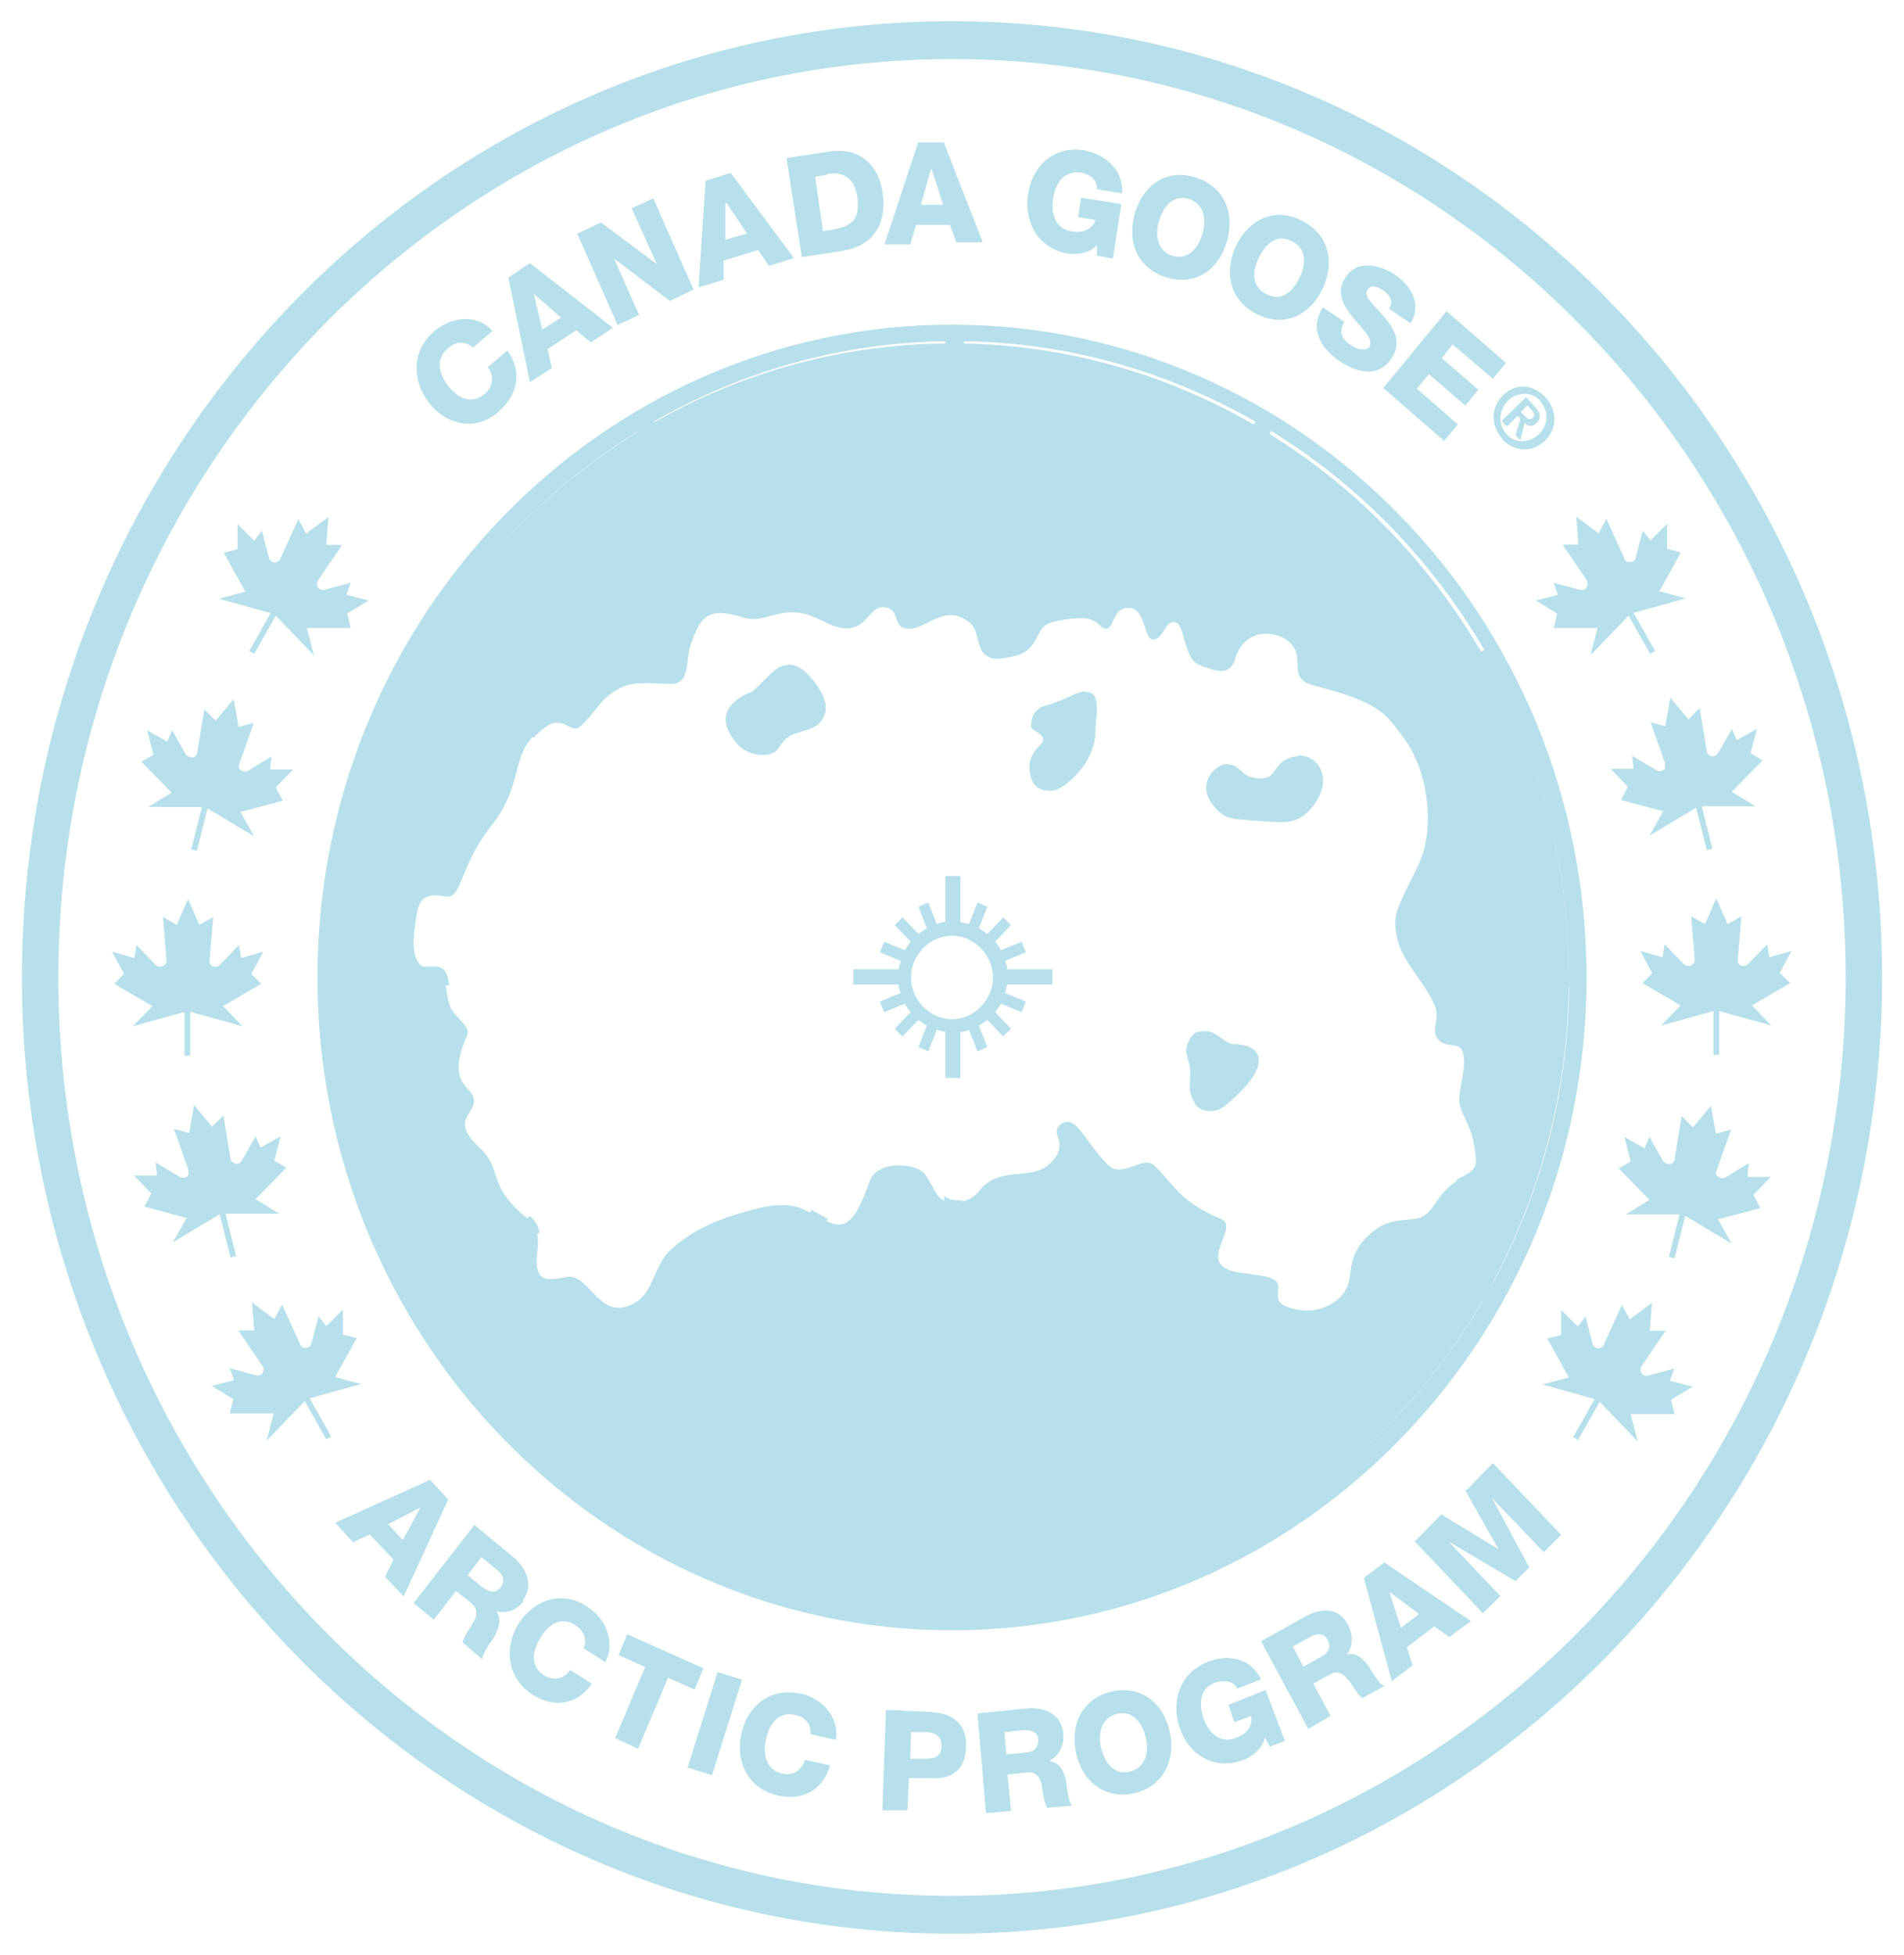
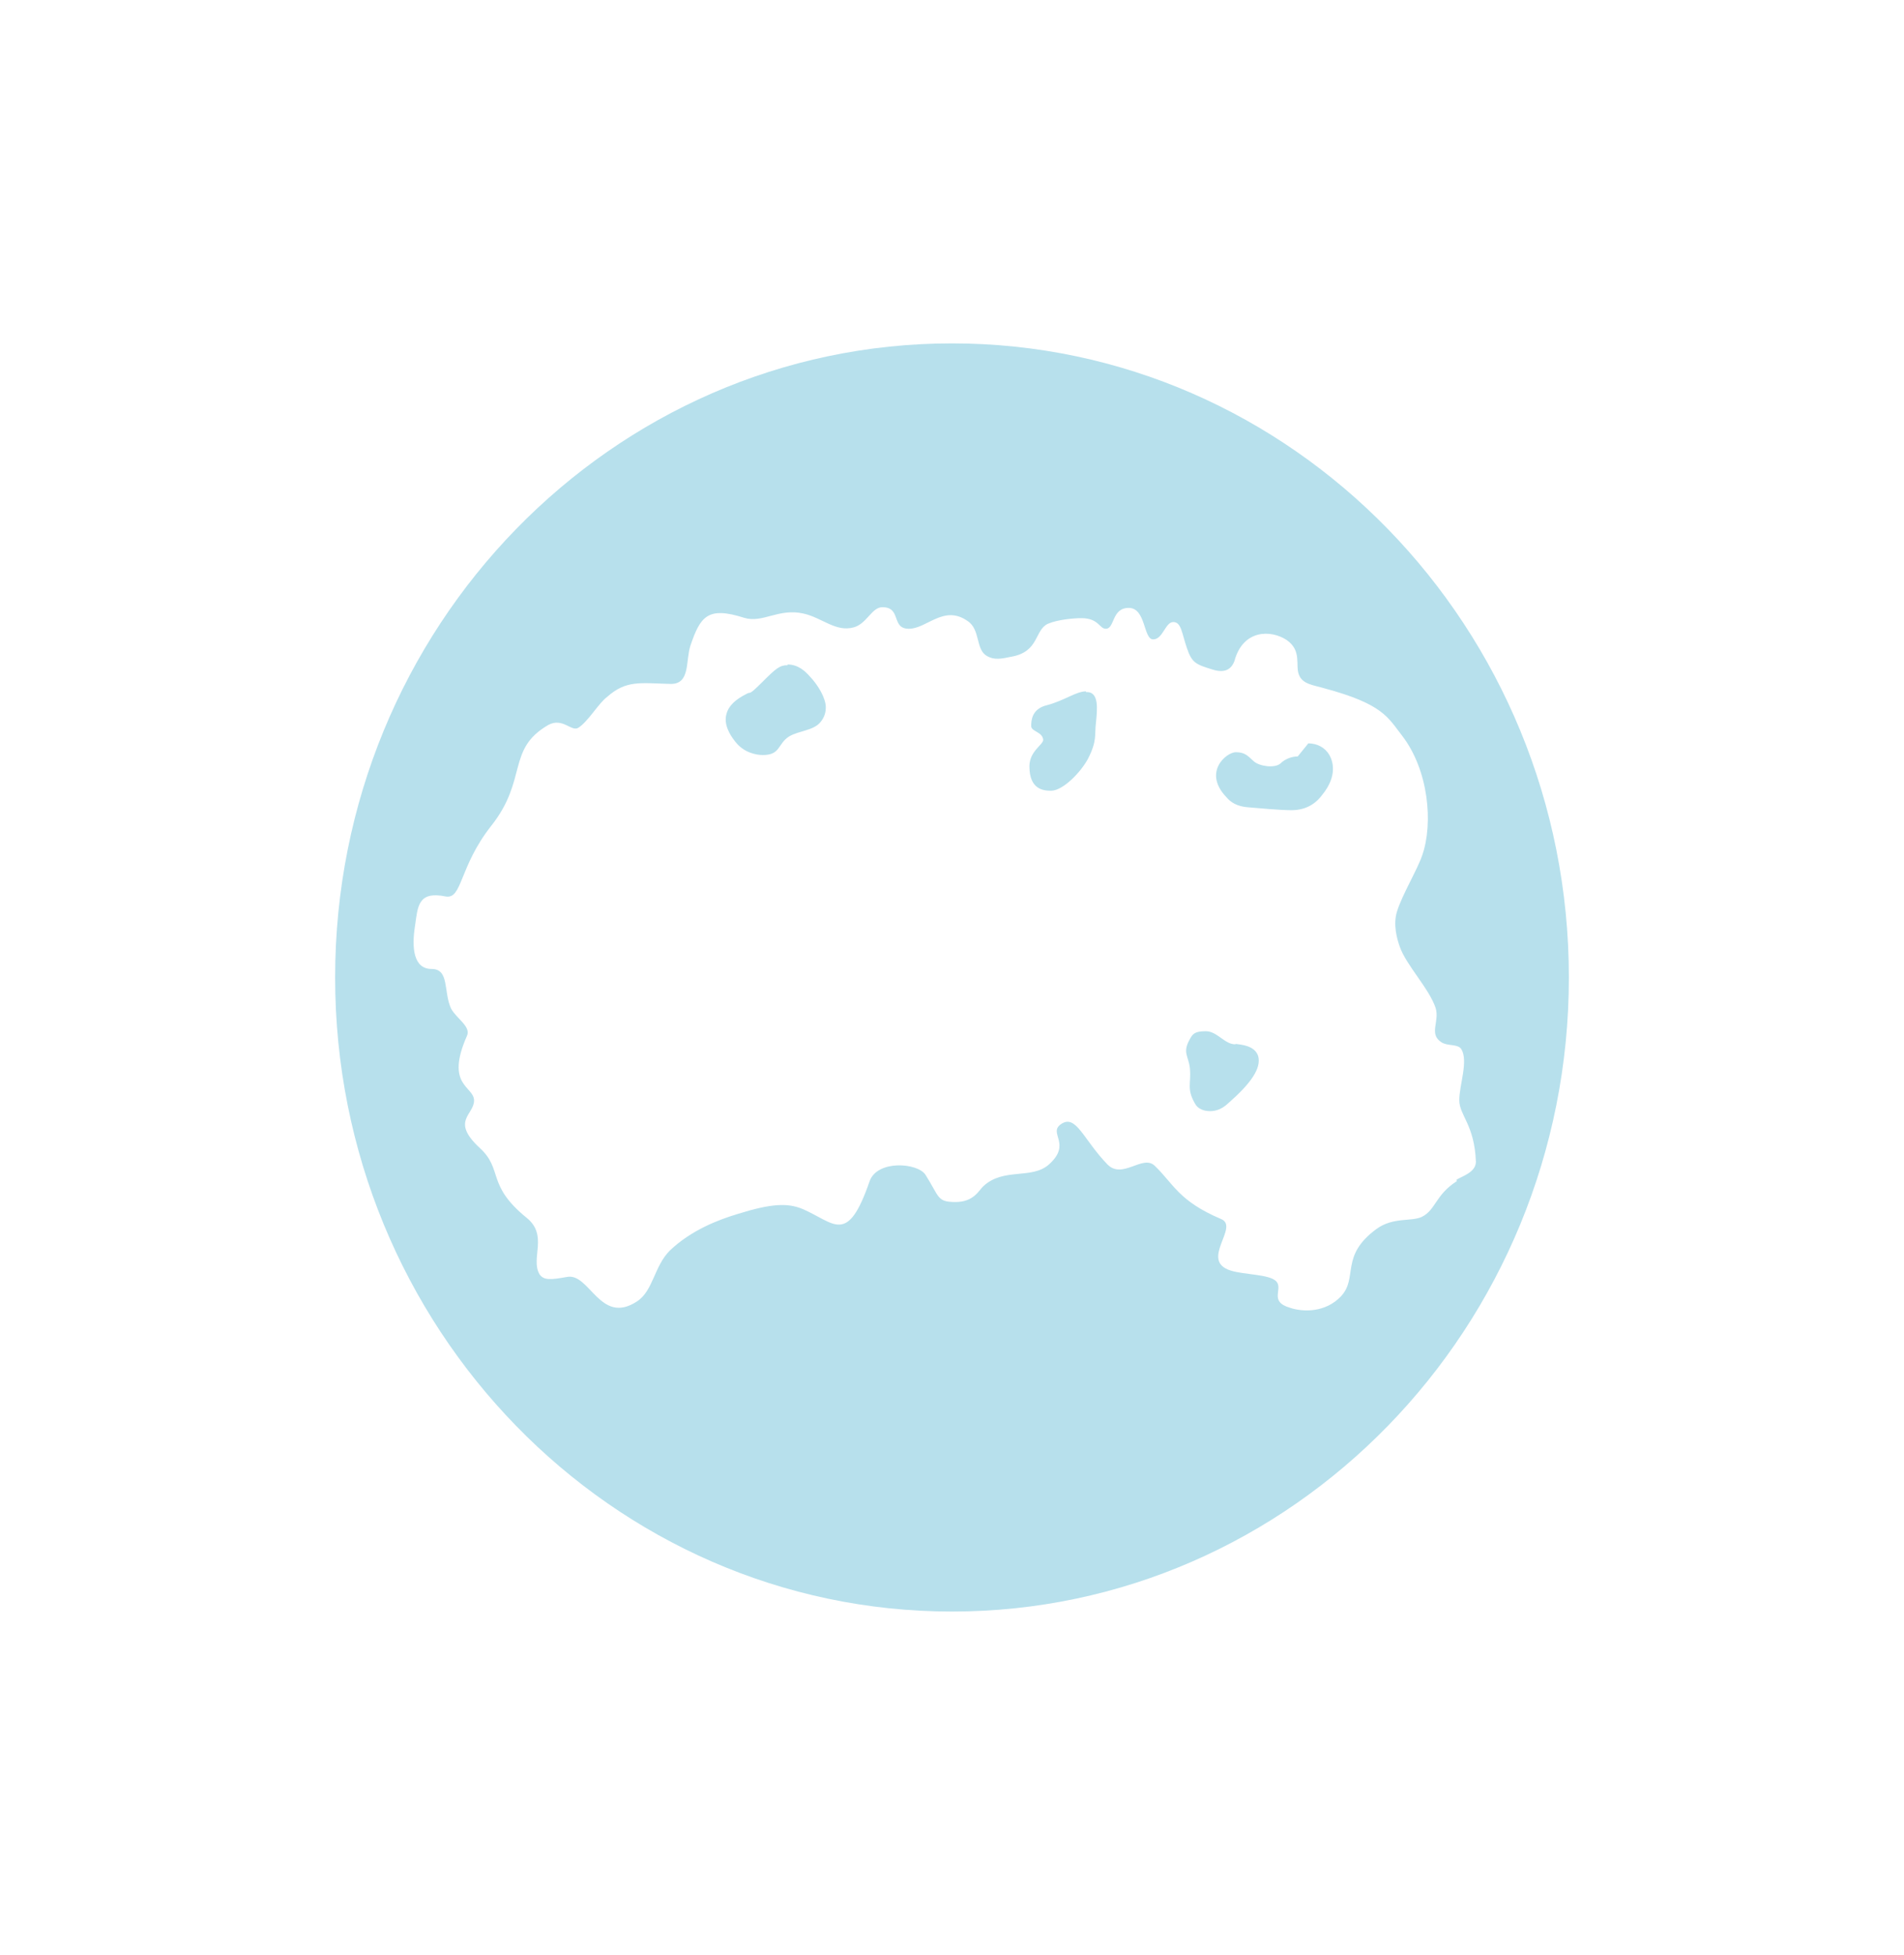
<svg xmlns="http://www.w3.org/2000/svg" id="_图层_1" data-name=" 图层 1" version="1.1" viewBox="0 0 538.6 552.8">
  <defs>
    <style>
      .cls-1 {
        fill: #b7e0ec;
        stroke-width: 0px;
      }
    </style>
  </defs>
-   <path class="cls-1" d="M307.2,195.5c-2.8,0-6.1,2.6-11,3.9-4.3,1-4.5,4.3-4.5,5.9s3.2,1.6,3.4,3.9c0,1.4-3.9,3.2-3.9,7.5,0,6.5,3.9,6.9,6.1,6.9,3.4,0,8.5-5.3,10.5-9.1,2.6-5.1,1.8-6.7,2.2-9.9.4-4.1,1-9.1-2.8-8.9M222.8,188.1c-2.2,0-3.2.8-7.3,4.9s-3,2.4-4.3,3.2c-3.2,1.6-5.1,3.4-5.7,5.7-.8,2.8.8,5.7,2.4,7.7,2.4,3.2,5.9,3.9,7.9,3.9,5.1,0,4.1-3.2,7.5-5.3,2.8-1.6,6.7-1.6,8.7-3.9,1.2-1.4,1.6-2.8,1.6-4.3,0-2.6-2.2-6.3-4.5-8.7-1.4-1.6-3.4-3.4-6.3-3.4M349.4,295.3c-3,0-5.1-3.7-8.3-3.7s-3.7.8-4.5,2.2c-2.2,3.9-.4,4.7,0,8.3.4,4.3-1,5.7,1.4,9.9.8,1.6,2.6,2.2,4.3,2.2s3.4-.6,5.1-2.2c6.3-5.5,9.5-9.9,8.5-13.4-1-3-4.9-3.2-6.3-3.4M269.3,97.1c-96.2,0-174.5,80.3-174.5,179.3s78.3,179.3,174.5,179.3,174.5-80.3,174.5-179.3-78.3-179.3-174.5-179.3M412.1,334c-6.1,3.9-5.9,8.1-9.9,10.1-3,1.4-8.1,0-12.8,3.4-10.5,7.7-5.1,13.8-10.1,19.1-4.3,4.5-10.5,4.5-14.4,3.2-6.1-1.8-1.8-5.3-3.9-7.5-2-2-8.9-1.8-12.8-3-9.1-2.8,2.6-12.4-2.8-14.6-12-5.1-13.4-9.9-18.7-15-3.4-3.4-9.1,3.9-13.4-.4-6.9-7.1-8.9-14.4-13.2-11.4-3.7,2.6,3.2,5.5-3.4,11.4-4.9,4.3-12.8.8-18.5,6.1-1.2,1-2.6,4.5-7.9,4.5s-4.5-1.4-8.5-7.7c-2.2-3.4-13.6-4.3-15.8,1.8-6.3,18.3-9.9,11.8-18.9,7.9-4.3-1.8-8.9-1.6-18.5,1.4-5.3,1.6-13,4.5-19.1,10.3-4.5,4.5-4.7,11.4-9.3,14.4-10.5,6.9-13.4-8.3-19.9-6.9-4.5.8-6.5,1-7.7-.8-2.6-4.5,2.6-11-3.7-16-11.4-9.3-6.5-13.6-13.2-19.7-8.3-7.7-1.6-9.3-1.6-13.4s-8.3-4.1-2-18.3c1.2-2.6-3-4.9-4.5-7.7-2.2-4.7-.4-11.2-5.5-11.2s-5.7-5.9-4.7-12.2c.8-5.5.8-9.9,8.7-8.3,4.7.8,3.7-8.3,12.8-19.9,10.5-13.2,4.3-21.7,16.2-28.6,4.1-2.2,6.5,2,8.5.8,2.8-1.8,5.7-6.9,8.1-8.7,5.5-4.9,9.5-3.9,18.1-3.7,5.5,0,4.1-6.5,5.5-10.8,2.8-8.3,4.9-11.2,15.2-7.9,5.3,1.6,9.7-2.8,16.8-1.2,5.3,1.2,9.1,5.3,14.2,3.9,3.7-1,5.1-5.7,8.1-5.7,5.5,0,2.4,6.1,7.5,6.1s9.9-6.9,16.6-2.2c3.7,2.4,2.2,8.1,5.5,9.9,2,1.2,4.1.8,6.9.2,7.9-1.4,6.5-7.5,10.3-9.3,2.8-1.2,7.3-1.6,9.5-1.6,4.9,0,5.1,3,6.9,3,2.6,0,1.6-5.9,6.5-5.9s4.1,8.9,6.9,8.9,3.4-4.9,5.7-4.9,2.4,3.2,3.9,7.5c1.4,4.1,2.6,4.5,7.1,5.9,4.3,1.4,5.7-.8,6.3-2.4,2.4-8.9,10.3-8.9,14.8-5.9,4.3,3,2.4,7.1,3.4,9.7,1,2.8,4.1,3,7.1,3.9,16.8,4.5,18.1,8.3,22.1,13.4,7.5,9.7,8.9,24.8,5.7,33.9-1.4,4.1-5.7,11.2-7.1,15.8-1.2,3.7,0,7.9.8,10.1,1.8,5.1,8.3,11.8,10.1,17.2,1.2,3.9-2,7.3,1.6,9.7,1.8,1.2,4.7.4,5.7,2,2,3.4-.6,10.1-.6,14.4s4.3,6.9,4.7,17.4c0,3-3.9,4.1-5.5,5.1M367.1,213.9c-1.8,0-3.7.8-4.9,2s-2,2.8-2.8,3.4c-1.6,1.4-5.9.8-7.5-.6-1.6-1.4-2.4-2.6-5.1-2.6s-9.5,5.7-2.6,12.8c1,1.2,2.8,2.6,6.3,2.8,2.4.2,8.9.8,12,.8,4.7,0,7.3-2.4,8.7-4.3,4.5-5.5,3-9.7,2-11.4-1.2-2-3.4-3.2-5.9-3.2" />
-   <path class="cls-1" d="M269.3,6C124,6,6.2,127.1,6.2,276.4s117.9,270.4,263.1,270.4,263.1-121.1,263.1-270.4S414.6,6,269.3,6M269.3,536.1c-139.4,0-252.8-116.5-252.8-259.7S129.9,16.7,269.3,16.7s252.8,116.5,252.8,259.7-113.4,259.7-252.8,259.7M269.3,91.8c-99,0-179.5,82.8-179.5,184.6s80.5,184.6,179.5,184.6,179.5-82.8,179.5-184.6-80.5-184.6-179.5-184.6M394.7,205.2l27-16c13.6,25.2,21.7,54,22.1,84.6h-44.2c1.2,1.8,2.4,3.7,3.7,5.3h40.6c-.4,30.6-8.3,59.4-22.1,84.6l-29.6-17.7c-.8.4-1.8.8-2.6,1.4-.8.6-1.6,1.2-2.2,1.8l31.9,18.9c-14.8,25.4-35.5,46.7-60.3,61.9l-59-105.1c-.4,1.2-1.2,2.4-2.8,4.1,0,0-.4.4-.6.4l58,103.3c-24.3,14-52.5,22.3-82.4,22.7v-116h-1.4c-1.6,0-2.6-.4-3.7-1.2v117.1c-29.8-.4-57.8-8.7-82.4-22.7l49.5-88c-1.4-.6-2.8-1.6-4.7-2.4l-49.3,87.8c-24.8-15.2-45.4-36.5-60.3-61.9l32.7-19.5c-.2-1.6-1-3.2-2.6-4.7l-32.7,19.3c-13.6-25.2-21.7-54-22.1-84.6h31.9c-.4-2.8-1-5.3-4.1-5.3s-.4,0-.6,0h-27.2c.4-30.6,8.3-59.4,22.1-84.6l33.7,19.9c1-1.2,2.4-2.4,4.3-3.7l-35.3-20.9c14.8-25.4,35.5-46.7,60.3-61.9l28.8,51.1c.8,0,1.6.4,2.6.6,1.4.4,2.6.4,4.1.2l-30.8-54.8c24.3-14,52.5-22.3,82.4-22.7v77.1c1.6-.6,3.4-.8,5.3-.2v-76.9c29.8.4,57.8,8.7,82.4,22.7l-30.6,54.4c1,2.2,1.4,5.3,2.6,6.1l32.5-57.8c24.8,15.2,45.4,36.5,60.3,61.9l-28.2,16.6c1.6,1.2,2.8,2.6,3.9,3.9M471.2,205.4l-4.3-1.2,4.1,11.6v1.4c-.4.8-1.6,1.2-2.4.6l-6.9-4.1.4,3.7h-6.5l4.9,5.1-2,3.7,12,3.2-3.9,6.9,13.2-7.9,3,12,1.6-.4-3-12h15.2l-6.7-4.1,8.7-8.9-3.4-2,1.8-6.9-5.7,3.2-1.4-3.2-3.9,6.9c-.4.8-1.6,1.2-2.4.6-.4-.2-.8-.8-.8-1.2l-2-12.2-3.2,3.2-5.1-6.1-1.4,7.9h0l.2.2ZM259.2,63.6h9.5c0-.2,1.8,4.9,1.8,4.9h7.5l-11-28.2h-7.3l-9.5,28.8h7.3l1.6-5.3v-.2ZM263.6,48h0l3.2,9.9h-6.3l2.8-9.9h.2ZM205.4,73.5l9.1-2.8,3,4.5,7.1-2.2-17.9-24.1-7.1,2.2-2,30.2,7.1-2.2v-5.5h.6ZM205.6,57.5h0l5.7,8.5-6.1,1.8v-10.3h.4ZM180.8,89.1l-7.1-16h0l15.8,12,6.7-3.2-11.4-25.8-6.1,2.8,7.1,15.8h0l-15.8-11.8-6.7,3.2,11.4,25.8,6.1-2.8h0ZM448.8,164.2c.2.4.4,1,.2,1.4-.2,1-1.2,1.4-2,1.2l-7.5-2,1.2,3.4-6.3,1.6,6.1,3.7-1,4.1h12.4l-2,7.7,10.8-11.2,6.1,10.8,1.4-.8-6.1-10.8,14.8-4.1-7.5-2,6.1-11-3.9-1v-7.1l-4.7,4.7-2.2-2.8-2,7.7c-.2,1-1.2,1.4-2,1.2-.6,0-1-.4-1.2-1l-5.1-11.2-2.2,4.1-6.3-4.7.6,7.9h-4.5l6.9,10.1h0ZM329.8,78.4c8.3,2.6,14.8-2,17.2-9.9,2.4-7.9-.4-15.6-8.7-18.3-8.3-2.6-14.8,2-17.2,9.9-2.4,7.9.4,15.6,8.7,18.3M327.9,62.4c1.2-4.1,4.1-7.5,8.5-6.1s4.9,6.1,3.7,9.9c-1.2,4.1-4.1,7.5-8.5,6.1s-4.9-6.1-3.7-9.9M302.2,71.7c2.4.4,5.9,0,8.1-2.4v3l4.5.8,2.4-15.4-11.4-1.8-.8,5.5,4.9.8c-.8,2.4-3.4,3.9-6.9,3.2-4.7-.8-5.7-5.3-5.1-9.3.6-4.1,3-7.9,7.7-7.3,2.8.4,4.9,2.2,4.7,4.7l7.1,1.2c.4-7.1-5.1-11.2-10.8-12.2-8.3-1.4-14.6,4.3-15.8,12.4-1.2,8.1,3,15.4,11.2,16.8M387.6,97.7c-1,1.8-3.4,1.2-5.3,0-2.6-1.6-3.7-3.7-2-6.7l-6.1-4.1c-3.9,6.1-.6,11.6,4.7,15.2,5.1,3.4,11.4,4.9,15-1.2,2.6-4.3.4-8.1-2.4-11.4-2.8-3.2-5.9-5.7-4.7-7.5,1-1.6,2.8-1,4.3,0,1.8,1.2,3.4,3.2,1.8,5.3l6.1,4.1c3.4-5.5,0-10.8-4.5-13.8-4.3-2.8-10.8-4.3-14,1-2.8,4.5-.2,8.1,2.4,11.4,2.6,3.2,5.7,5.9,4.5,7.9M355.7,88.9c7.9,3.9,15,0,18.5-7.3,3.4-7.5,1.8-15.4-6.1-19.3-7.9-3.9-15,0-18.5,7.3-3.4,7.5-1.8,15.4,6.1,19.3M356.1,72.9c1.8-3.9,5.1-6.9,9.3-4.7,4.3,2,4.1,6.7,2.2,10.3-1.8,3.9-5.1,6.9-9.3,4.7-4.3-2-4.1-6.7-2.2-10.3M426.5,120.4l2.8-2.8.8.8-1.4,4.7,1.4,1.4,1.2-4.9c1,1,2.2,1.2,3.4,0,1.4-1.4,1-3-.6-4.7l-2.4-2.6-6.9,6.7,1.2,1.4h.4ZM432.2,114.7l1,1.2c.6.6,1.2,1.6.4,2.2-.8.8-1.4.4-2.2-.4l-1.2-1.2,1.8-1.8h.2ZM424.9,124.2c3.2,3.4,8.3,4.1,12.2.4,3.7-3.7,3.2-8.9,0-12.4-3.2-3.4-8.3-4.1-12-.4s-3.2,9.1,0,12.4M435.7,113.5c2.4,2.6,2.4,6.7-.4,9.3-2.8,2.6-6.7,2.6-9.1,0s-2.4-6.7.4-9.5c2.8-2.6,6.7-2.6,9.1,0M408.3,124.9l4.1-4.9-11.6-10.1,3.4-4.1,10.3,8.9,3.7-4.5-10.3-8.9,3-3.9,11.4,9.7,3.7-4.5-16.8-14.6-17.9,21.7,17,14.8h0v.2ZM284.3,271.7l5.9-2.4-1.2-3-5.9,2.4c-.4-.8-1-1.8-1.6-2.4l4.5-4.7-2.2-2.2-4.5,4.7c-.8-.6-1.6-1.2-2.4-1.6l2.4-6.1-2.8-1.2-2.4,6.1c-.8-.2-1.6-.4-2.4-.6v-13h-4.3v13c-.8,0-1.6.2-2.4.6l-2.4-6.1-2.8,1.2,2.4,6.1c-.8.4-1.6,1-2.4,1.6l-4.5-4.7-2.2,2.2,4.5,4.7c-.6.8-1.2,1.6-1.6,2.4l-5.9-2.4-1.2,3,5.9,2.4c-.2.8-.4,1.6-.6,2.4h-12.8v4.3h12.8c0,.8.2,1.6.6,2.4l-5.9,2.4,1.2,3,5.9-2.4c.4.8,1,1.8,1.6,2.4l-4.5,4.7,2.2,2.2,4.5-4.7c.8.6,1.6,1.2,2.4,1.6l-2.4,6.1,2.8,1.2,2.4-6.1c.8.2,1.6.4,2.4.6v13h4.3v-13c.8,0,1.6-.2,2.4-.6l2.4,6.1,2.8-1.2-2.4-6.1c.8-.4,1.6-1,2.4-1.6l4.5,4.7,2.2-2.2-4.5-4.7c.6-.8,1.2-1.6,1.6-2.4l5.9,2.4,1.2-3-5.9-2.4c.2-.8.4-1.6.6-2.4h12.8v-4.3h-12.8c0-.8-.2-1.6-.6-2.4M269.3,288.2c-6.3,0-11.6-5.5-11.6-11.8s5.3-11.8,11.6-11.8,11.6,5.5,11.6,11.8-5.3,11.8-11.6,11.8M238.3,70.9c8.3-1.2,12.6-7.1,11.4-16.2-1.2-8.7-7.1-13.2-15.4-11.8l-11.8,1.8,4.3,28,11.8-1.8h-.2ZM233.8,49.2c4.9-.8,7.9,1.2,8.7,6.5.8,5.7-1,8.1-6.3,9.1l-3.4.6-2.2-15.4,3.4-.6h0l-.2-.2ZM226.3,478.9c-8.1-1.8-14.8,3.2-16.6,11.4s2.2,15.6,10.3,17.4c6.9,1.6,12.8-1.4,14.8-8.5l-7.1-1.6c-1,3-3.2,4.7-6.5,3.9-4.5-1-5.5-5.5-4.5-9.7.8-4.1,3.4-7.9,8.1-6.9,3,.6,4.7,2.6,4.5,5.5l7.1,1.6c1.2-6.7-4.3-12-10.1-13.2M314.5,478.3c-8.5,2-11.8,9.5-10.1,17.4s7.9,13.2,16.4,11.4c8.5-2,11.8-9.5,10.1-17.4-1.8-8.1-7.9-13.2-16.4-11.4M319.6,501c-4.5,1-7.1-2.6-8.1-6.7s0-8.5,4.5-9.7c4.5-1,7.1,2.6,8.1,6.7s0,8.5-4.5,9.7M297.1,497.7h0c2.8-1.4,3.9-4.5,3.7-7.5-.6-5.7-5.5-7.5-10.3-7.1l-14,1.4,2.4,28.2,7.1-.6-1-10.3,5.5-.6c3.4-.4,4.1,2.6,4.5,5.5,0,.8.6,3.4,1.2,4.5l7.1-.6c-1-1-1.6-5.1-1.6-6.3-.4-2.6-1.6-5.9-4.7-6.3M290.8,495.5l-6.1.6-.6-6.3,5.7-.6c2,0,3.7.6,3.9,2.6,0,2.2-.8,3.4-3,3.7M263.8,484.1l-13.2-.6-1,28.4h7.1c0,.2.4-9.1.4-9.1h5.9c6.1.4,10.1-2,10.3-9.1.2-6.7-4.5-9.3-9.5-9.5M262.4,497.3h-4.9l.2-7.5h4.9c2.2.2,3.9,1.4,3.7,4.1,0,2.6-1.8,3.4-4.1,3.4M387.6,471.8c-1.4-2.2-3.9-4.9-6.7-3.9h0c2-2.4,1.8-5.7.4-8.5-2.6-5.1-7.9-4.7-12.2-2.2l-12.4,6.9,13.4,24.8,6.3-3.7-4.9-9.1,4.7-2.6c2.8-1.6,4.7.6,6.3,3,.4.6,1.8,3,2.8,3.7l6.3-3.4c-1.4-.4-3.4-4.1-4.1-5.1M374,468.3l-5.3,3-3-5.7,5.1-2.8c1.8-1,3.7-1,4.7.8s.6,3.4-1.4,4.7M347.4,481.9l1.8,5.1,4.7-1.8c.6,2.6-1,5.1-4.5,6.3-4.3,1.6-7.5-1.6-8.9-5.5-1.4-3.9-1.2-8.5,3-10.1,2.6-1,5.5-.6,6.5,1.6l6.7-2.6c-3-6.5-9.9-7.1-15.2-4.9-7.7,3-10.5,11.2-7.7,18.9,2.8,7.7,10.1,11.8,18.1,8.7,2.4-1,5.1-3,5.9-6.3l1.4,2.6,4.3-1.6-5.5-14.4-10.8,4.3h0l.2-.2ZM503.4,275.2l3.4-6.3-6.3,1.8-.6-3.7-5.5,5.7c-.6.6-1.8.6-2.4,0-.4-.4-.6-1-.4-1.4l1-12.2-3.9,2.2-3.2-7.3-3.2,7.3-3.9-2.2,1,12.2c0,.4,0,1-.6,1.4-.6.6-1.8.6-2.4,0l-5.5-5.7-.6,3.7-6.3-1.8,3.4,6.3-2.8,2.8,10.8,6.3-5.5,5.7,14.8-4.1v12.4h1.6v-12.4l14.8,4.1-5.5-5.7,10.8-6.3-2.8-2.8h-.2ZM494.3,332.6l.4-3.7-6.7,4.1c-.8.4-1.8,0-2.4-.6-.2-.4-.4-1,0-1.4l4.1-11.6-4.3,1.2-1.4-7.9-5.1,6.1-3.2-3.2-2,12.2c0,.4-.4,1-.8,1.2-.8.4-1.8,0-2.4-.6l-3.9-6.9-1.4,3.2-5.7-3.2,1.8,6.9-3.4,2,8.7,8.9-6.7,4.1h15.2l-3,12,1.6.4,3-12,13.2,7.9-3.9-6.9,12-3.2-2-3.7,4.9-5.1h-6.5v-.2ZM414.4,421.3l9.5,16.8h0l-16.2-9.9-7.5,7.7,19.3,20.3,4.9-4.9-14.6-15.4h0l18.9,11.2,3.9-3.9-10.5-19.5h0l14.6,15.2,4.9-4.9-19.3-20.3-7.5,7.7h0l-.2-.2ZM385.8,446.2l7.9,29.2,5.9-4.5-1.6-5.1,7.7-5.9,4.3,3,6.1-4.5-24.5-16.6-5.9,4.5h0l.2-.2ZM393.3,450.3l8.1,6.1-5.1,3.9-3.2-9.9h.2ZM472.4,390.4l1.2-3.4-7.5,2c-1,.2-1.8-.4-2-1.2,0-.6,0-1,.2-1.4l6.9-10.1h-4.5l.6-7.9-6.3,4.7-2.2-4.1-5.1,11.2c0,.4-.6.8-1.2,1-.8.2-1.8-.4-2-1.2l-2-7.7-2.2,2.8-4.7-4.7v7.1l-3.9,1,6.1,11-7.5,2,14.8,4.1-6.1,10.8,1.4.8,6.1-10.8,10.8,11.2-2-7.7h12.4l-1-4.1,6.1-3.7-6.3-1.6h0ZM156.1,104l-1.2-5.3,8.1-5.3,4.1,3.4,6.3-4.1-23.5-18.3-6.1,4.1,6.1,29.6,6.3-4.1h0v-.2ZM151,83.1l7.7,6.7-5.3,3.4-2.4-10.1h0ZM52.2,286.1v12.4h1.6v-12.4l14.8,4.1-5.5-5.7,10.8-6.3-2.8-2.8,3.4-6.3-6.3,1.8-.6-3.7-5.5,5.7c-.6.6-1.8.6-2.4,0-.4-.4-.6-1-.4-1.4l1-12.2-3.9,2.2-3.2-7.3-3.2,7.3-3.9-2.2,1,12.2c0,.4,0,1-.6,1.4-.6.6-1.8.6-2.4,0l-5.5-5.7-.6,3.7-6.3-1.8,3.4,6.3-2.8,2.8,10.8,6.3-5.5,5.7,14.8-4.1h-.2ZM48.6,224.1l-6.7,4.1h15.2l-3,12,1.6.4,3-12,13.2,7.9-3.9-6.9,12-3.2-2-3.7,4.9-5.1h-6.5l.4-3.7-6.7,4.1c-.8.4-1.8,0-2.4-.6-.2-.4-.2-1,0-1.4l4.1-11.6-4.3,1.2-1.4-7.9-5.1,6.1-3.2-3.2-2,12.2c0,.4-.4,1-.8,1.2-.8.4-1.8,0-2.4-.6l-3.9-6.9-1.4,3.2-5.7-3.2,1.8,6.9-3.4,2,8.7,8.9h0v-.2ZM62.2,343.6l3,12,1.6-.4-3-12h15.2l-6.7-4.1,8.7-8.9-3.4-2,1.8-6.9-5.7,3.2-1.4-3.2-3.9,6.9c-.4.8-1.6,1.2-2.4.6-.4-.2-.8-.8-.8-1.2l-2-12.2-3.2,3.2-5.1-6.1-1.4,7.9-4.3-1.2,4.1,11.6v1.4c-.4.8-1.6,1.2-2.4.6l-6.9-4.1.4,3.7h-6.5l4.9,5.1-2,3.7,12,3.2-3.9,6.9,13.2-7.9h0l.2.2ZM141.1,116.3c5.5-4.7,6.7-11.4,2.4-17.2l-5.5,4.7c1.8,2.6,1.6,5.5-1,7.7-3.7,3-7.5,1-10.1-2.2s-3.9-7.7-.2-10.8c2.2-2,4.9-2.2,7.1-.2l5.5-4.7c-4.5-5.1-11.8-3.9-16.4,0-6.5,5.5-6.5,14-1.4,20.5,5.1,6.3,13.4,7.9,19.7,2.2M76.6,173.3l-6.1,10.8,1.4.8,6.1-10.8,10.8,11.2-2-7.7h12.4l-1-4.1,6.1-3.7-6.3-1.6,1.2-3.4-7.5,2c-1,.2-1.8-.4-2-1.2,0-.6,0-1,.2-1.4l6.9-10.1h-4.5l.6-7.9-6.3,4.7-2.2-4.1-5.1,11.2c0,.4-.6.8-1.2,1-1,.2-1.8-.4-2-1.2l-2-7.7-2.2,2.8-4.7-4.7v7.1l-3.9,1,6.1,11-7.5,2,14.8,4.1h0ZM121.8,418.4l-27,12.2,5.1,5.5,4.7-2.2,6.7,7.1-2.4,4.9,5.3,5.5,12.6-27.4-5.1-5.5h.2ZM114.1,435.7l-4.3-4.7,9.1-4.7h0l-4.9,9.1v.2ZM199.1,471.8l-21.7-9.7-2.4,5.9,7.5,3.4-8.5,20.1,6.5,3,8.5-20.1,7.5,3.4,2.4-5.9h0l.2-.2ZM165.8,454.1c-7.1-4.5-15-1.6-19.3,5.3-4.1,7.1-2.8,15.4,4.3,19.9,5.9,3.7,12.6,2.8,16.6-3.2l-6.1-3.9c-1.8,2.6-4.5,3.2-7.3,1.6-4.1-2.4-3.4-7.1-1.2-10.5,2-3.7,5.7-6.3,9.7-3.9,2.6,1.6,3.7,4.1,2.6,6.7l6.1,3.9c3.2-5.9-.2-12.8-5.3-15.8M147.8,452.7c3.4-4.5,1-9.3-2.6-12.4l-11-9.1-17.2,22.1,5.7,4.7,6.3-8.1,4.3,3.4c2.6,2.2,1.2,4.7-.4,7.1-.4.6-2,2.8-2,4.1l5.5,4.7c0-1.4,2.2-4.7,3-5.7,1.4-2.2,2.8-5.5,1-7.9h0c3,.8,5.9-.4,7.7-2.8M137,449.3l-4.7-3.9,3.9-5.1,4.5,3.7c1.6,1.2,2.2,3,1,4.7s-2.8,1.8-4.7.4M203,472.8l-8.5,27,6.9,2.2,8.5-27-6.9-2.2ZM102.3,391.4l-7.5-2,6.1-11-3.9-1v-7.1l-4.7,4.7-2.2-2.8-2,7.7c-.2,1-1.2,1.4-2,1.2-.6,0-1-.4-1.2-1l-5.1-11.2-2.2,4.1-6.3-4.7.6,7.9h-4.5l6.9,10.1c.2.4.4,1,.2,1.4-.2,1-1.2,1.4-2,1.2l-7.5-2,1.2,3.4-6.3,1.6,6.1,3.7-1,4.1h12.4l-2,7.7,10.8-11.2,6.1,10.8,1.4-.8-6.1-10.8,14.8-4.1h0Z" />
+   <path class="cls-1" d="M307.2,195.5c-2.8,0-6.1,2.6-11,3.9-4.3,1-4.5,4.3-4.5,5.9s3.2,1.6,3.4,3.9c0,1.4-3.9,3.2-3.9,7.5,0,6.5,3.9,6.9,6.1,6.9,3.4,0,8.5-5.3,10.5-9.1,2.6-5.1,1.8-6.7,2.2-9.9.4-4.1,1-9.1-2.8-8.9M222.8,188.1c-2.2,0-3.2.8-7.3,4.9s-3,2.4-4.3,3.2c-3.2,1.6-5.1,3.4-5.7,5.7-.8,2.8.8,5.7,2.4,7.7,2.4,3.2,5.9,3.9,7.9,3.9,5.1,0,4.1-3.2,7.5-5.3,2.8-1.6,6.7-1.6,8.7-3.9,1.2-1.4,1.6-2.8,1.6-4.3,0-2.6-2.2-6.3-4.5-8.7-1.4-1.6-3.4-3.4-6.3-3.4M349.4,295.3c-3,0-5.1-3.7-8.3-3.7s-3.7.8-4.5,2.2c-2.2,3.9-.4,4.7,0,8.3.4,4.3-1,5.7,1.4,9.9.8,1.6,2.6,2.2,4.3,2.2s3.4-.6,5.1-2.2c6.3-5.5,9.5-9.9,8.5-13.4-1-3-4.9-3.2-6.3-3.4M269.3,97.1c-96.2,0-174.5,80.3-174.5,179.3s78.3,179.3,174.5,179.3,174.5-80.3,174.5-179.3-78.3-179.3-174.5-179.3M412.1,334c-6.1,3.9-5.9,8.1-9.9,10.1-3,1.4-8.1,0-12.8,3.4-10.5,7.7-5.1,13.8-10.1,19.1-4.3,4.5-10.5,4.5-14.4,3.2-6.1-1.8-1.8-5.3-3.9-7.5-2-2-8.9-1.8-12.8-3-9.1-2.8,2.6-12.4-2.8-14.6-12-5.1-13.4-9.9-18.7-15-3.4-3.4-9.1,3.9-13.4-.4-6.9-7.1-8.9-14.4-13.2-11.4-3.7,2.6,3.2,5.5-3.4,11.4-4.9,4.3-12.8.8-18.5,6.1-1.2,1-2.6,4.5-7.9,4.5s-4.5-1.4-8.5-7.7c-2.2-3.4-13.6-4.3-15.8,1.8-6.3,18.3-9.9,11.8-18.9,7.9-4.3-1.8-8.9-1.6-18.5,1.4-5.3,1.6-13,4.5-19.1,10.3-4.5,4.5-4.7,11.4-9.3,14.4-10.5,6.9-13.4-8.3-19.9-6.9-4.5.8-6.5,1-7.7-.8-2.6-4.5,2.6-11-3.7-16-11.4-9.3-6.5-13.6-13.2-19.7-8.3-7.7-1.6-9.3-1.6-13.4s-8.3-4.1-2-18.3c1.2-2.6-3-4.9-4.5-7.7-2.2-4.7-.4-11.2-5.5-11.2s-5.7-5.9-4.7-12.2c.8-5.5.8-9.9,8.7-8.3,4.7.8,3.7-8.3,12.8-19.9,10.5-13.2,4.3-21.7,16.2-28.6,4.1-2.2,6.5,2,8.5.8,2.8-1.8,5.7-6.9,8.1-8.7,5.5-4.9,9.5-3.9,18.1-3.7,5.5,0,4.1-6.5,5.5-10.8,2.8-8.3,4.9-11.2,15.2-7.9,5.3,1.6,9.7-2.8,16.8-1.2,5.3,1.2,9.1,5.3,14.2,3.9,3.7-1,5.1-5.7,8.1-5.7,5.5,0,2.4,6.1,7.5,6.1s9.9-6.9,16.6-2.2c3.7,2.4,2.2,8.1,5.5,9.9,2,1.2,4.1.8,6.9.2,7.9-1.4,6.5-7.5,10.3-9.3,2.8-1.2,7.3-1.6,9.5-1.6,4.9,0,5.1,3,6.9,3,2.6,0,1.6-5.9,6.5-5.9s4.1,8.9,6.9,8.9,3.4-4.9,5.7-4.9,2.4,3.2,3.9,7.5c1.4,4.1,2.6,4.5,7.1,5.9,4.3,1.4,5.7-.8,6.3-2.4,2.4-8.9,10.3-8.9,14.8-5.9,4.3,3,2.4,7.1,3.4,9.7,1,2.8,4.1,3,7.1,3.9,16.8,4.5,18.1,8.3,22.1,13.4,7.5,9.7,8.9,24.8,5.7,33.9-1.4,4.1-5.7,11.2-7.1,15.8-1.2,3.7,0,7.9.8,10.1,1.8,5.1,8.3,11.8,10.1,17.2,1.2,3.9-2,7.3,1.6,9.7,1.8,1.2,4.7.4,5.7,2,2,3.4-.6,10.1-.6,14.4s4.3,6.9,4.7,17.4c0,3-3.9,4.1-5.5,5.1M367.1,213.9c-1.8,0-3.7.8-4.9,2c-1.6,1.4-5.9.8-7.5-.6-1.6-1.4-2.4-2.6-5.1-2.6s-9.5,5.7-2.6,12.8c1,1.2,2.8,2.6,6.3,2.8,2.4.2,8.9.8,12,.8,4.7,0,7.3-2.4,8.7-4.3,4.5-5.5,3-9.7,2-11.4-1.2-2-3.4-3.2-5.9-3.2" />
</svg>